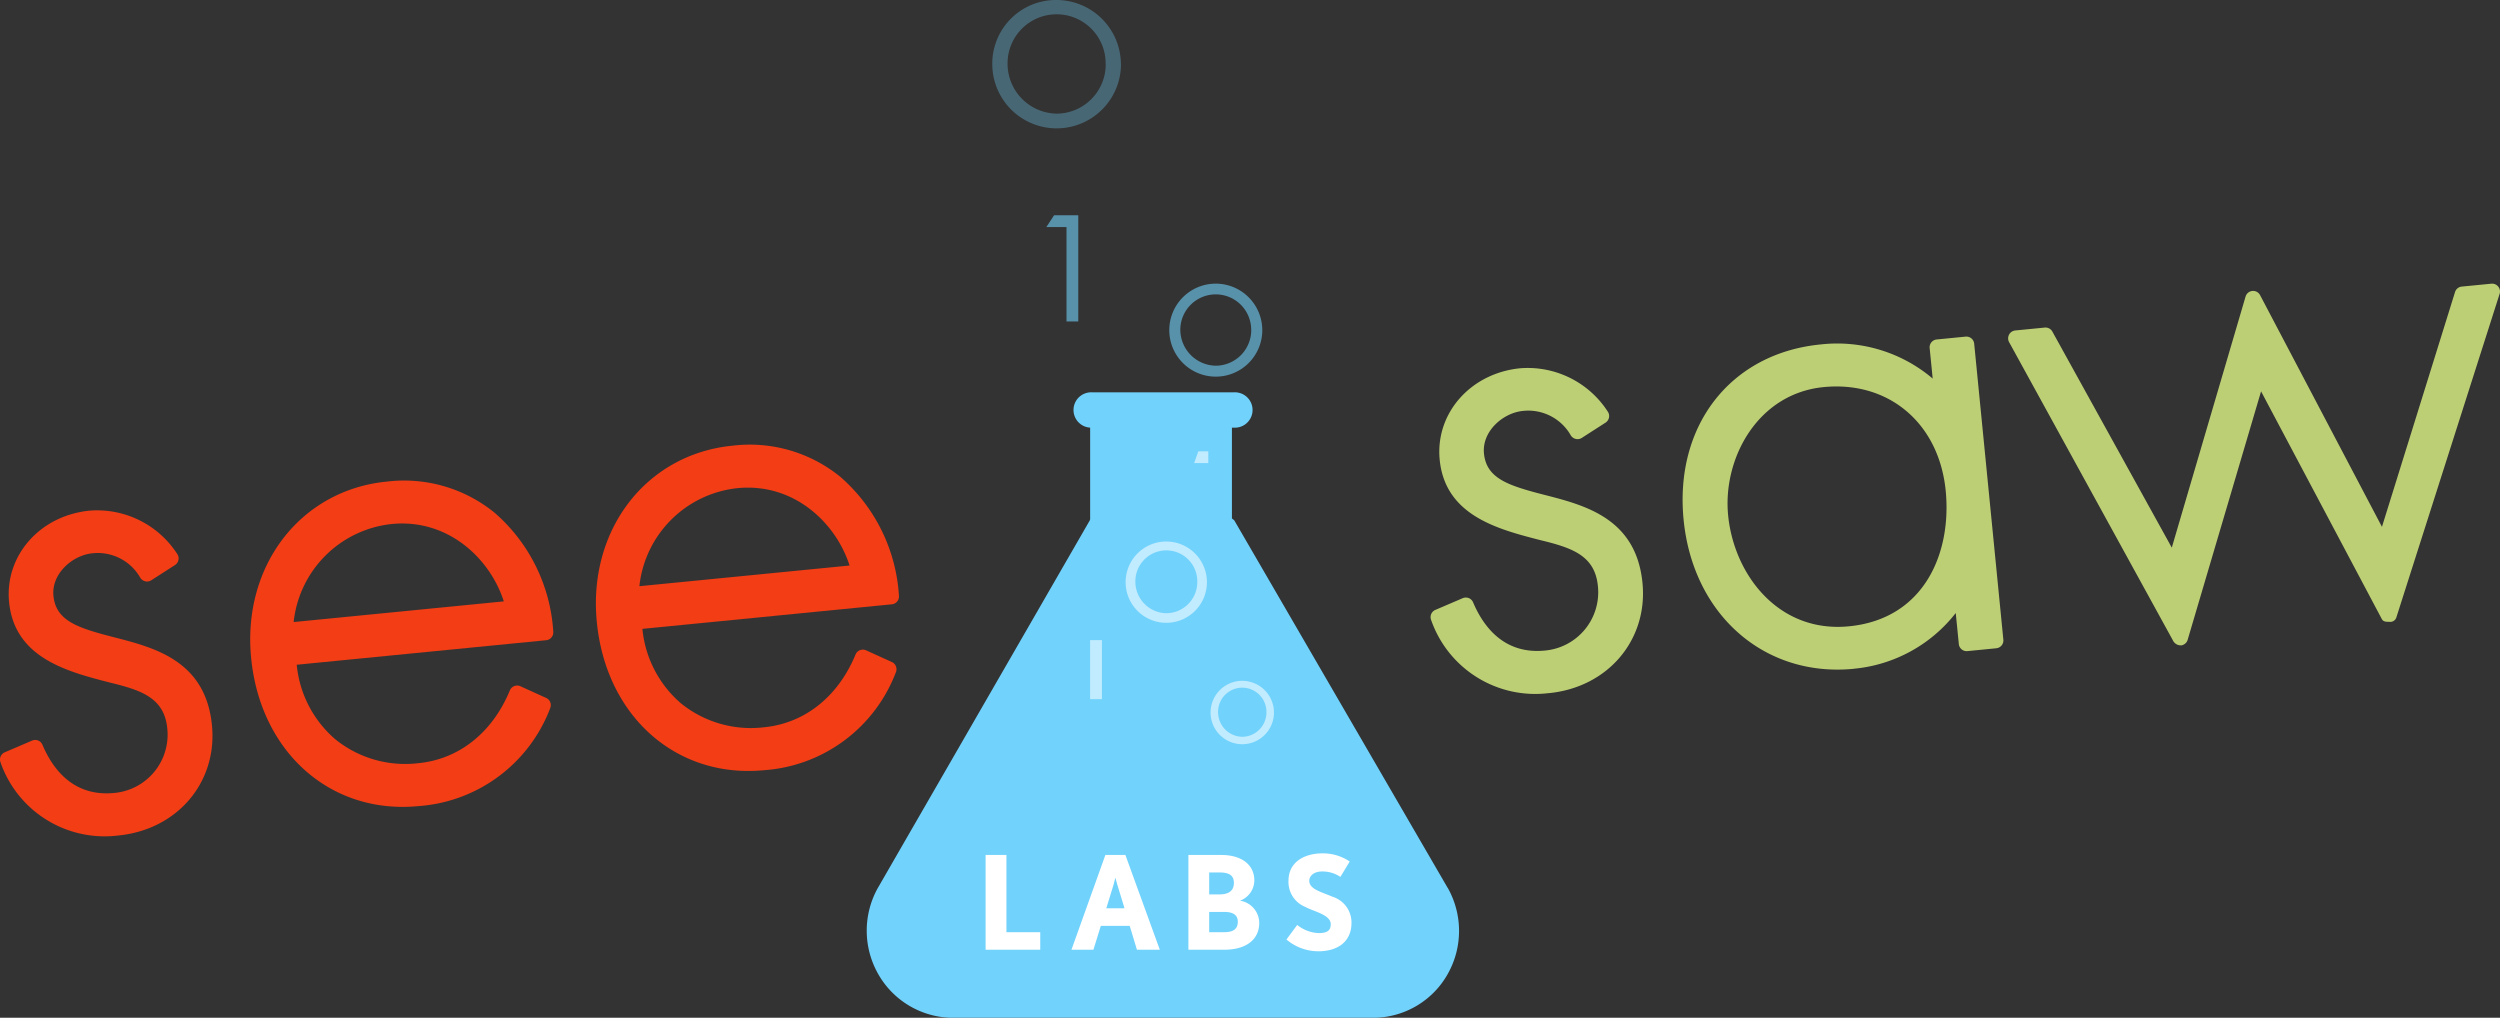
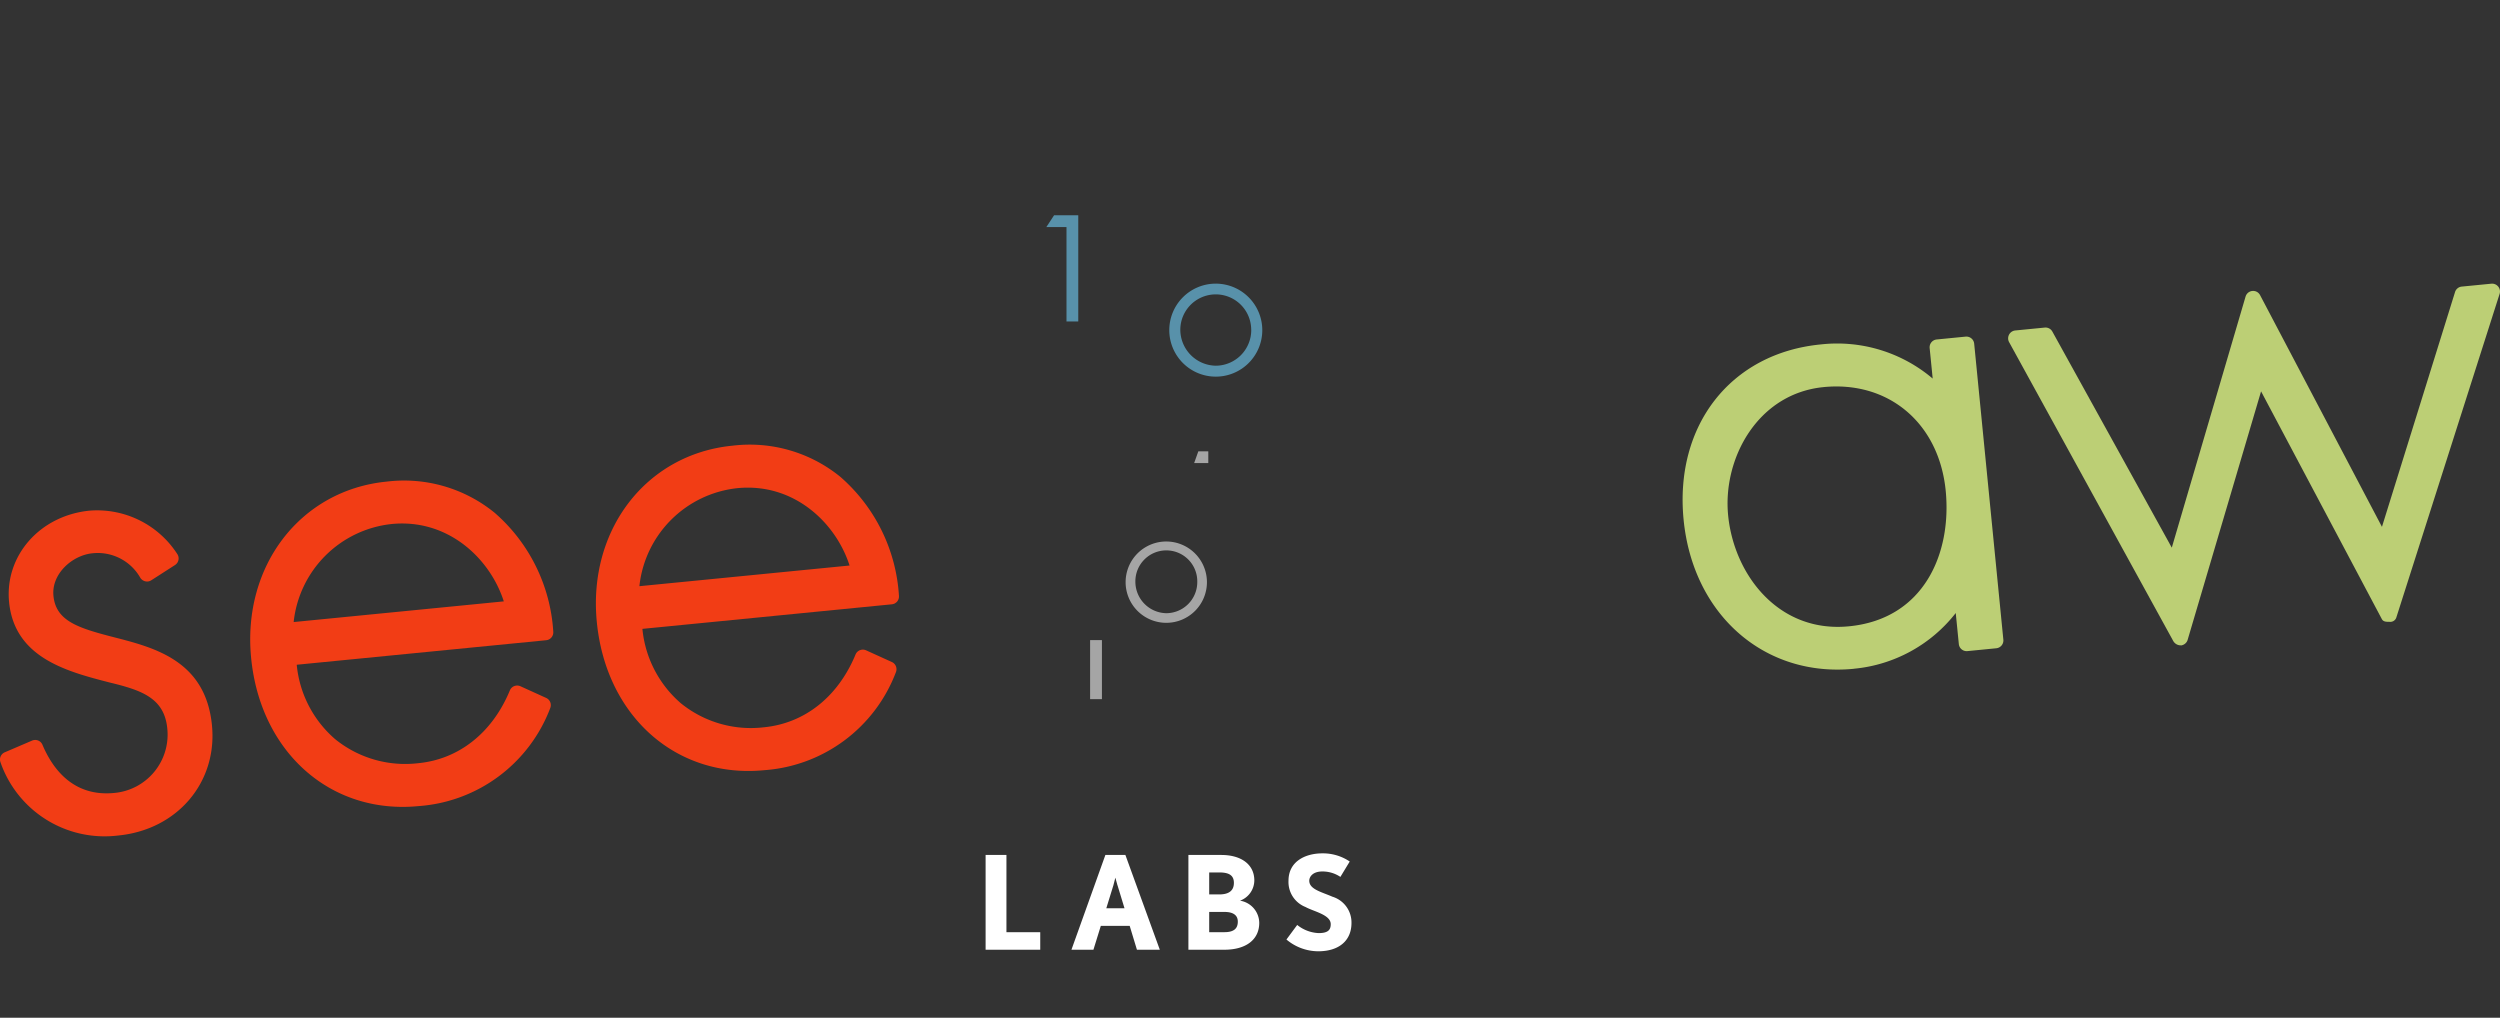
<svg xmlns="http://www.w3.org/2000/svg" width="276" height="112.36" viewBox="0 0 276 112.36">
  <rect x="0" y="0" width="276" height="112.36" fill="#333333" stroke="none" />
  <defs>
    <clipPath id="a">
      <rect width="276" height="112.361" />
    </clipPath>
  </defs>
  <g transform="translate(0 -0.065)">
    <g transform="translate(0 0.065)" clip-path="url(#a)">
      <path d="M13.062,215.383A12.17,12.17,0,0,1,.047,207.289a.866.866,0,0,1,.477-1.09l3.016-1.293a.887.887,0,0,1,.665-.01.876.876,0,0,1,.477.467c1.127,2.672,3.413,5.766,7.917,5.325a6.466,6.466,0,0,0,5.865-7.135c-.33-3.347-2.839-4.209-6.348-5.056C7.431,197.288,1.611,195.792,1,189.62c-.5-5.122,3.4-9.559,8.887-10.1a10.538,10.538,0,0,1,9.71,4.833.869.869,0,0,1-.279,1.172l-2.62,1.684a.846.846,0,0,1-.67.111.881.881,0,0,1-.548-.4,5.4,5.4,0,0,0-5.271-2.693c-2.234.218-4.55,2.272-4.311,4.7.274,2.784,2.722,3.55,6.7,4.574,4.5,1.156,10.1,2.6,10.8,9.712C24.016,209.51,19.573,214.744,13.062,215.383Z" transform="translate(0.003 -123.145)" fill="#f23d15" />
      <path d="M106.568,205.018c-9.694.953-17.474-5.918-18.5-16.34-1.005-10.168,5.434-18.546,14.971-19.484a15.831,15.831,0,0,1,11.919,3.449,18.927,18.927,0,0,1,6.464,13.12.869.869,0,0,1-.782.943L93.1,189.414a12.407,12.407,0,0,0,4.23,8.205,12.272,12.272,0,0,0,9.2,2.662c4.489-.441,8.171-3.367,10.1-8.033a.871.871,0,0,1,1.163-.462l2.849,1.293a.872.872,0,0,1,.447,1.116A16.82,16.82,0,0,1,106.568,205.018ZM92.761,184.7l23.2-2.282c-1.523-4.747-6.165-9.154-12.391-8.54A12.179,12.179,0,0,0,92.761,184.7" transform="translate(-60.341 -116.026)" fill="#f23d15" />
      <path d="M228.123,192.4c-9.695.953-17.479-5.918-18.505-16.34-1.005-10.168,5.434-18.546,14.976-19.484a15.83,15.83,0,0,1,11.919,3.449,18.941,18.941,0,0,1,6.459,13.12.869.869,0,0,1-.782.943L214.65,176.8A12.407,12.407,0,0,0,218.88,185a12.271,12.271,0,0,0,9.2,2.663c4.489-.441,8.171-3.368,10.1-8.033a.871.871,0,0,1,1.163-.462l2.849,1.293a.872.872,0,0,1,.447,1.116A16.819,16.819,0,0,1,228.128,192.4M214.32,172.088l23.2-2.282c-1.523-4.747-6.165-9.154-12.391-8.54a12.179,12.179,0,0,0-10.811,10.817" transform="translate(-143.728 -107.373)" fill="#f23d15" />
-       <path d="M516.06,165.314a12.171,12.171,0,0,1-13.015-8.094.866.866,0,0,1,.477-1.09l3.017-1.293a.9.9,0,0,1,.67-.01.878.878,0,0,1,.477.467c1.128,2.673,3.418,5.766,7.917,5.325a6.459,6.459,0,0,0,5.86-7.135c-.33-3.347-2.839-4.209-6.348-5.056-4.687-1.207-10.507-2.7-11.116-8.875-.5-5.122,3.4-9.554,8.887-10.1a10.525,10.525,0,0,1,9.7,4.833.869.869,0,0,1-.279,1.172l-2.62,1.684a.846.846,0,0,1-.67.112.881.881,0,0,1-.548-.4,5.4,5.4,0,0,0-5.271-2.693c-2.234.218-4.55,2.272-4.311,4.7.274,2.784,2.722,3.55,6.7,4.575,4.5,1.156,10.1,2.6,10.8,9.712.619,6.3-3.819,11.532-10.334,12.171" transform="translate(-345.057 -88.797)" fill="#bccf75" />
      <path d="M610.52,155.083c-9.857.969-17.764-5.949-18.8-16.451-1.026-10.421,5.2-18.384,15.128-19.357a16.306,16.306,0,0,1,12.37,3.768l-.335-3.368a.866.866,0,0,1,.777-.948l3.189-.314a.867.867,0,0,1,.95.776l3.22,32.68a.867.867,0,0,1-.777.948l-3.189.314a.867.867,0,0,1-.95-.781l-.34-3.423a16.168,16.168,0,0,1-11.253,6.151m-3.342-31.092c-7.3.72-11.151,7.911-10.532,14.164.64,6.512,5.54,13.013,13.35,12.242,8.308-.817,11.345-8.1,10.669-14.961C619.925,127.987,614.374,123.276,607.168,123.985Z" transform="translate(-405.849 -81.249)" fill="#bccf75" />
      <path d="M725.143,139.721a.952.952,0,0,1-.848-.467l-18.129-33.009a.875.875,0,0,1,.675-1.288l3.26-.32a.863.863,0,0,1,.843.447l13.183,23.85,8.145-27.72a.868.868,0,0,1,1.6-.162l13.457,25.585,8.069-25.925a.861.861,0,0,1,.746-.6l3.26-.319a.869.869,0,0,1,.914,1.126l-11.411,35.753a.7.7,0,0,1-.741.451h-.01c-.35,0-.68,0-.843-.309l-13.33-25.134-8.09,27.375a.884.884,0,0,1-.741.674h-.01Z" transform="translate(-484.361 -68.473)" fill="#bccf75" />
-       <path d="M368.884,192.731,345.321,152.15c-.056-.091-.269-.177-.269-.269V141.9h.218a1.953,1.953,0,1,0,0-3.9H329.625a1.953,1.953,0,1,0,0,3.9H329.4v9.986a.493.493,0,0,1-.046.264l-23.4,40.581a9.679,9.679,0,0,0,.03,9.458,9.517,9.517,0,0,0,8.008,4.858h46.923a9.467,9.467,0,0,0,7.978-4.858,9.679,9.679,0,0,0,0-9.458" transform="translate(-209.048 -94.687)" fill="#71d2fc" />
      <g transform="translate(119.424 70.669)" opacity="0.56">
        <path d="M380.338,225.131h2.229v6.517h-1.305v-6.517Z" transform="translate(-380.338 -225.131)" fill="#fff" />
      </g>
      <g transform="translate(131.834 49.821)" opacity="0.56">
        <path d="M419.863,160.037l.462-1.3h1.1v1.3Z" transform="translate(-419.863 -158.734)" fill="#fff" />
      </g>
      <g transform="translate(115.519 23.764)" opacity="0.59">
        <path d="M367.9,77.053l.853-1.3h2.671V87.474h-1.3V77.053Z" transform="translate(-367.903 -75.749)" fill="#71d2fc" />
      </g>
      <g transform="translate(133.638 75.162)" opacity="0.56">
-         <path d="M432.616,242.92a3.5,3.5,0,1,1-3.5-3.479A3.508,3.508,0,0,1,432.616,242.92Zm-.833,0a2.669,2.669,0,1,0-5.337,0,2.719,2.719,0,0,0,2.666,2.7A2.687,2.687,0,0,0,431.783,242.92Z" transform="translate(-425.608 -239.441)" fill="#fff" />
-       </g>
+         </g>
      <g transform="translate(124.268 59.781)" opacity="0.56">
        <path d="M404.744,194.913a4.489,4.489,0,1,1-4.489-4.458A4.5,4.5,0,0,1,404.744,194.913Zm-1.066,0a3.418,3.418,0,1,0-6.835,0,3.483,3.483,0,0,0,3.418,3.459A3.439,3.439,0,0,0,403.678,194.913Z" transform="translate(-395.766 -190.455)" fill="#fff" />
      </g>
      <g transform="translate(129.094 31.311)" opacity="0.59">
        <path d="M421.4,104.885a5.134,5.134,0,1,1-5.134-5.1A5.144,5.144,0,0,1,421.4,104.885Zm-1.224,0a3.913,3.913,0,1,0-7.826,0,3.984,3.984,0,0,0,3.91,3.961A3.939,3.939,0,0,0,420.181,104.885Z" transform="translate(-411.137 -99.783)" fill="#71d2fc" />
      </g>
      <g transform="translate(109.548 0)" opacity="0.33">
-         <path d="M363.095,7.13a7.1,7.1,0,0,1-14.209,0,7.029,7.029,0,0,1,7.1-7.064,7.119,7.119,0,0,1,7.1,7.059m-1.686.005a5.414,5.414,0,1,0-10.827,0A5.517,5.517,0,0,0,356,12.612,5.444,5.444,0,0,0,361.409,7.13Z" transform="translate(-348.886 -0.065)" fill="#71d2fc" />
-       </g>
+         </g>
      <path d="M346.54,311.132V300.67h2.3v8.525h3.732v1.937Z" transform="translate(-237.729 -206.282)" fill="#fff" />
      <path d="M383.946,311.132l-.8-2.637H379.96l-.817,2.637h-2.427l3.747-10.462h2.209l3.8,10.462h-2.529Zm-2.153-7.125c-.1-.33-.213-.745-.229-.832-.015.041-.117.472-.213.832l-.787,2.551h2.011l-.777-2.551Z" transform="translate(-258.429 -206.282)" fill="#fff" />
      <path d="M421.819,311.132h-3.976V300.67h3.631c2.194,0,3.646,1.045,3.646,2.81a2.4,2.4,0,0,1-1.579,2.237,2.508,2.508,0,0,1,2.123,2.449C425.663,310.042,424.17,311.132,421.819,311.132Zm-.564-8.53h-1.117v2.424h1.117c1.061,0,1.61-.416,1.61-1.278S422.276,302.6,421.255,302.6Zm.564,4.356h-1.681v2.236h1.681c1.077,0,1.478-.431,1.478-1.161S422.764,306.959,421.819,306.959Z" transform="translate(-286.643 -206.282)" fill="#fff" />
      <path d="M455.825,310.928a5.465,5.465,0,0,1-3.514-1.3l1.188-1.608a4.059,4.059,0,0,0,2.367.9c1.046,0,1.335-.36,1.335-.989,0-1.045-1.909-1.4-2.783-1.892a2.963,2.963,0,0,1-1.879-2.9c0-2.15,1.879-3.022,3.732-3.022a5.276,5.276,0,0,1,3.027.9l-1.031,1.7a3.525,3.525,0,0,0-2-.6c-1.061,0-1.437.6-1.437,1.019,0,.948,1.335,1.232,2.554,1.765a2.973,2.973,0,0,1,2.108,2.881C459.5,309.767,458.09,310.928,455.825,310.928Z" transform="translate(-310.288 -205.906)" fill="#fff" />
    </g>
  </g>
</svg>